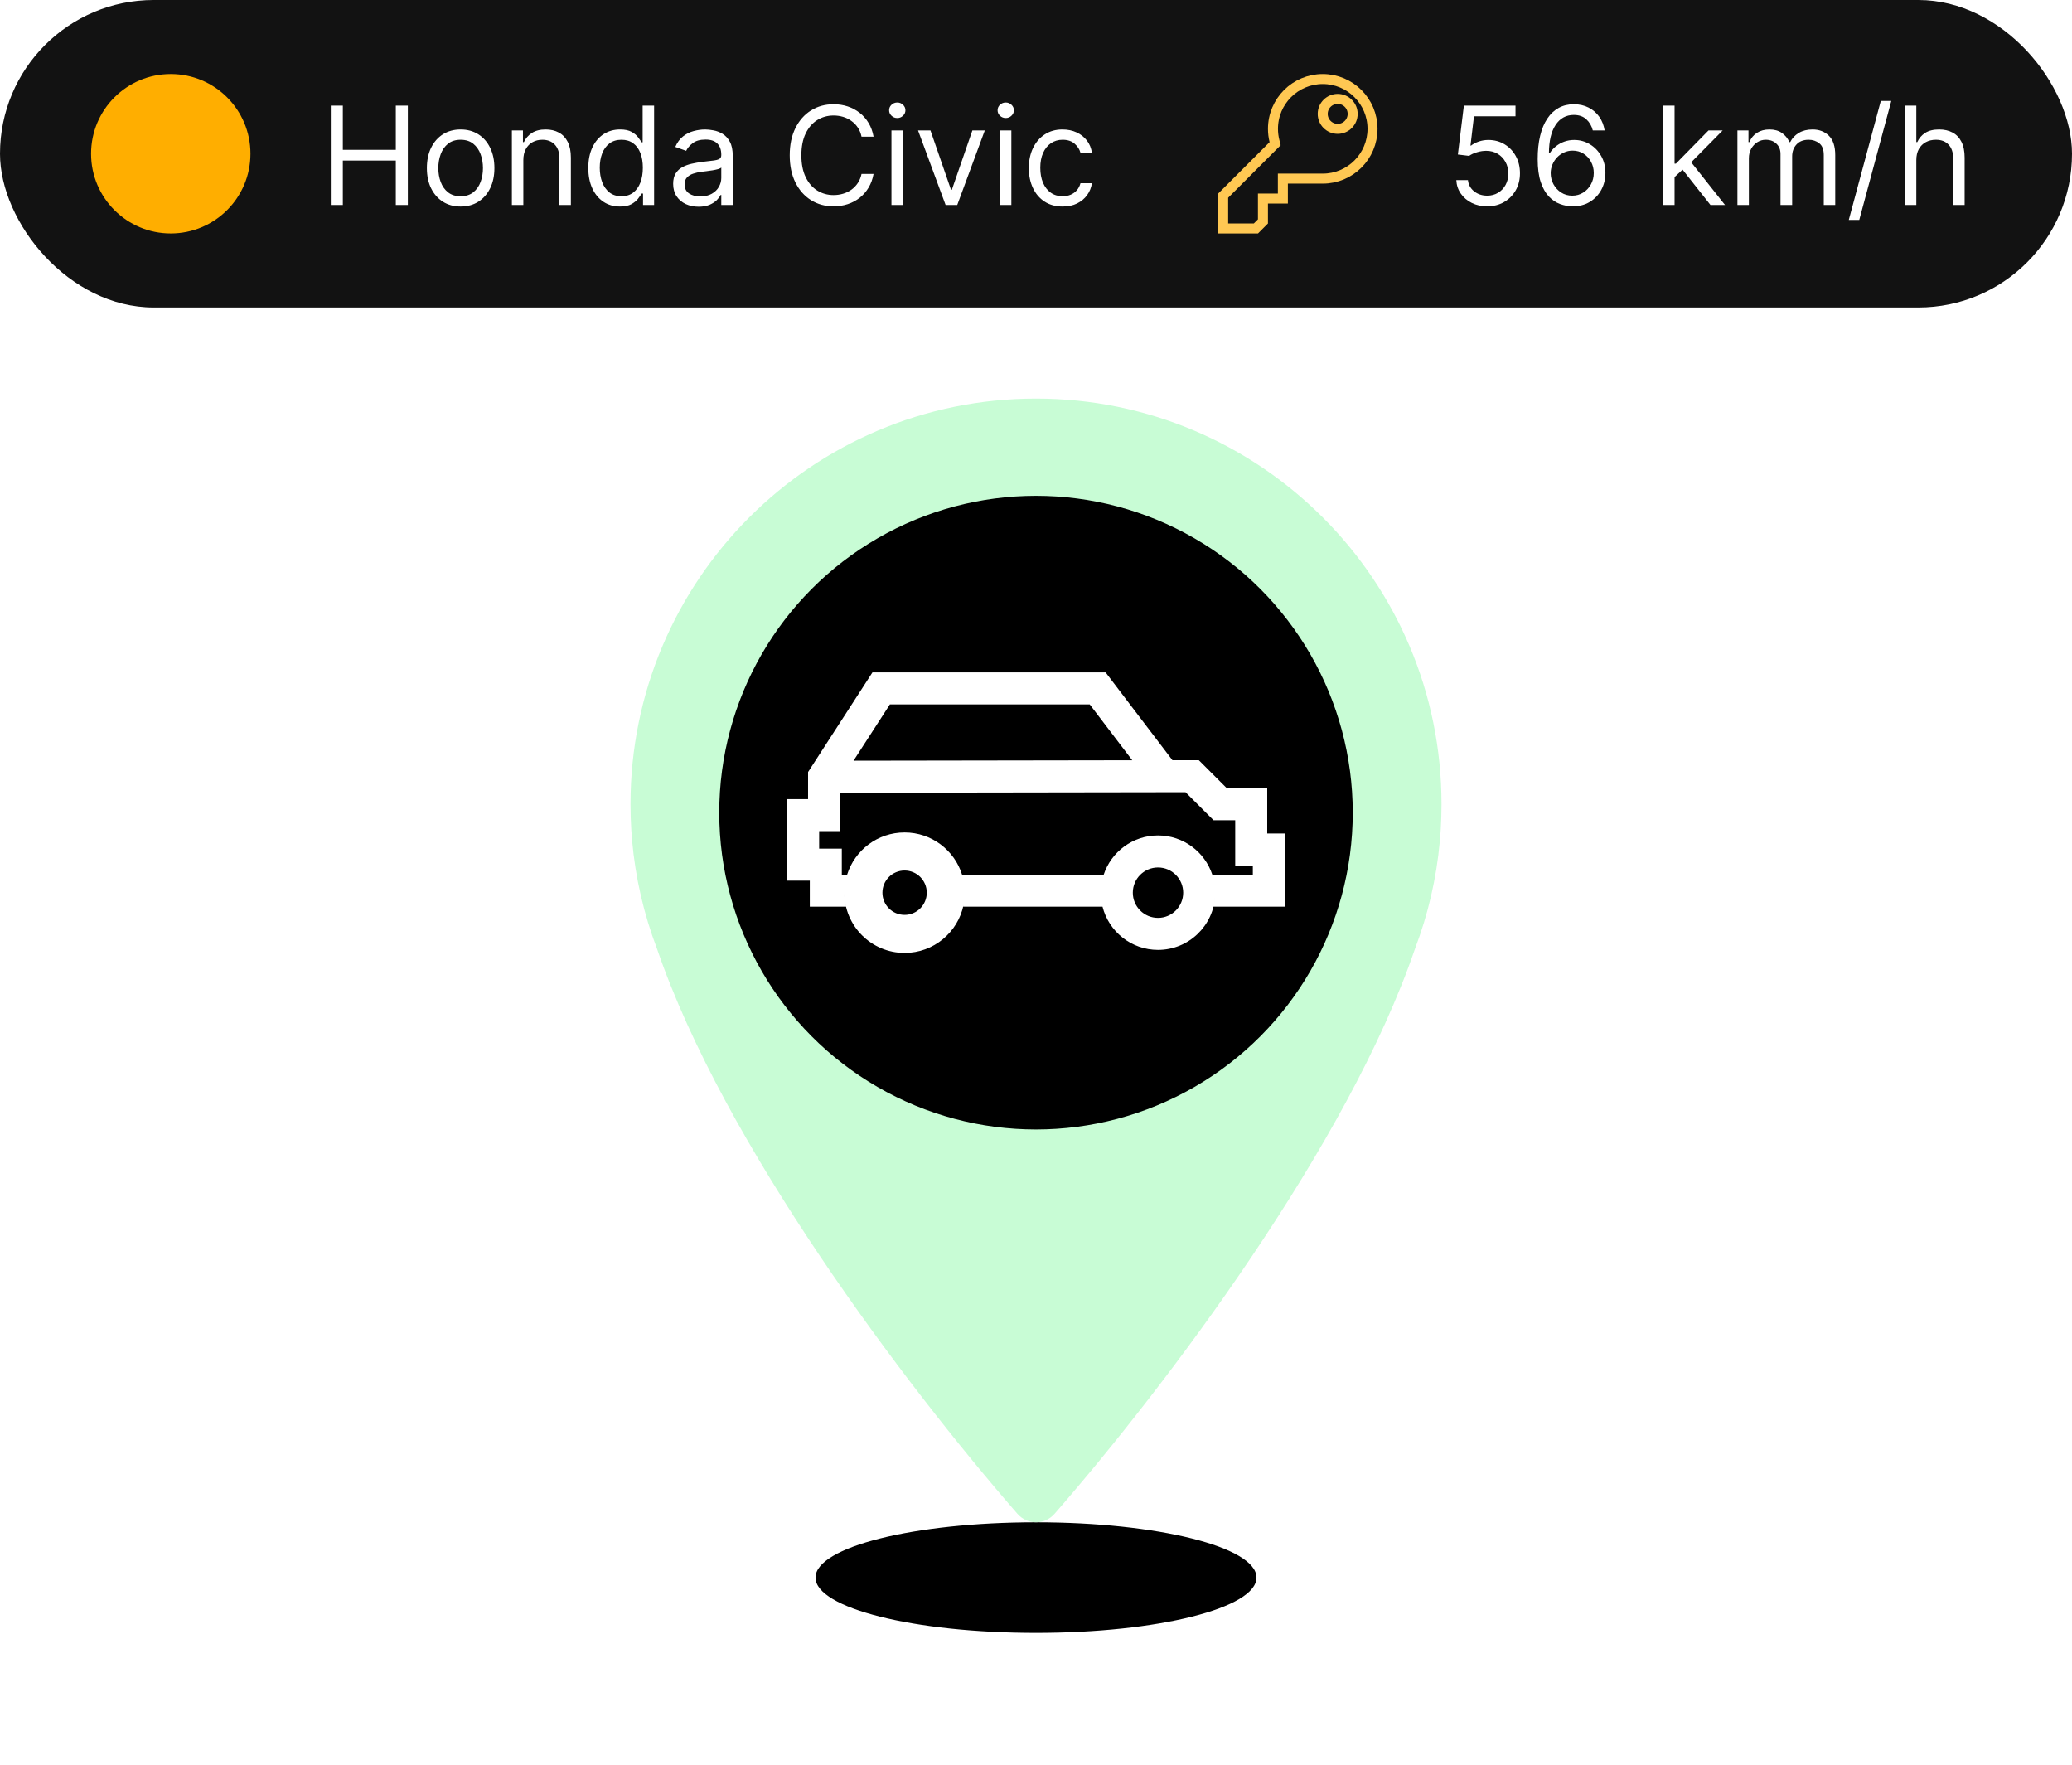
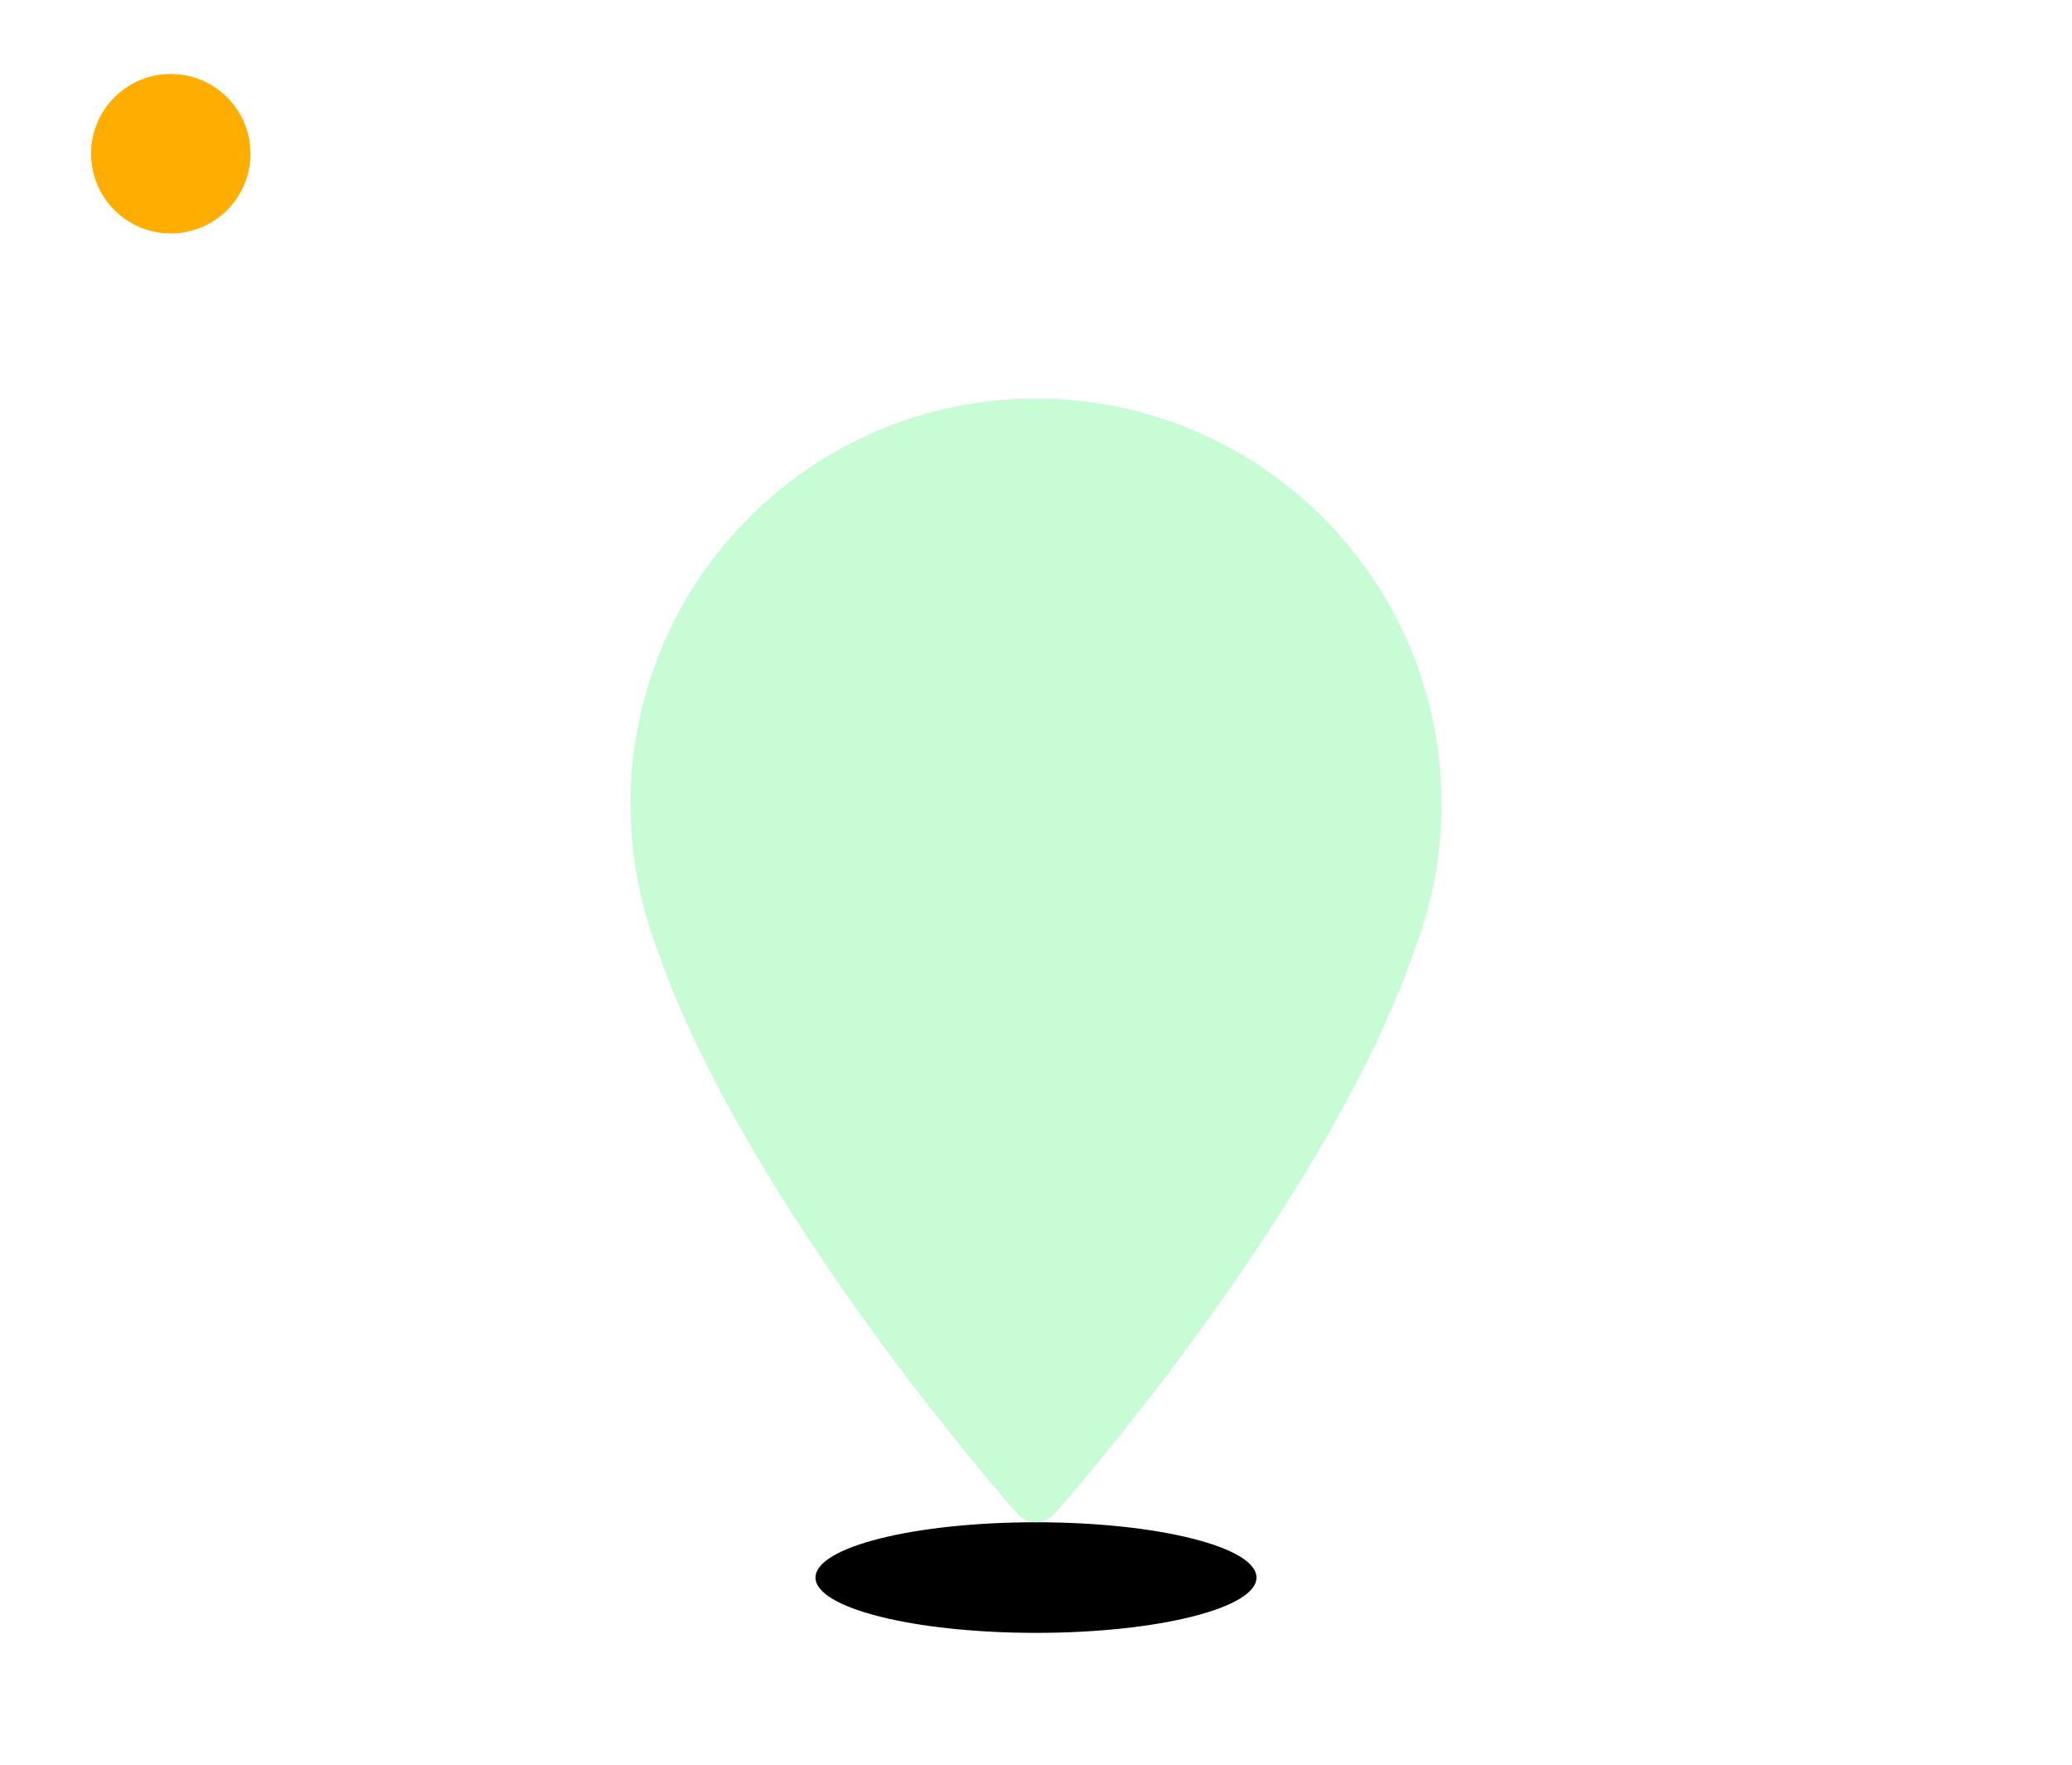
<svg xmlns="http://www.w3.org/2000/svg" width="182" height="155" viewBox="0 0 182 155" fill="none">
-   <rect width="182" height="27" rx="13.5" fill="#121212" />
  <circle cx="15" cy="13.5" r="7" fill="#FFAE00" />
-   <path d="M29.057 18V9.273H30.114V13.159H34.767V9.273H35.824V18H34.767V14.097H30.114V18H29.057ZM40.462 18.136C39.871 18.136 39.353 17.996 38.907 17.715C38.464 17.433 38.117 17.04 37.867 16.534C37.62 16.028 37.496 15.438 37.496 14.761C37.496 14.079 37.62 13.484 37.867 12.976C38.117 12.467 38.464 12.072 38.907 11.791C39.353 11.51 39.871 11.369 40.462 11.369C41.053 11.369 41.57 11.51 42.014 11.791C42.459 12.072 42.806 12.467 43.053 12.976C43.303 13.484 43.428 14.079 43.428 14.761C43.428 15.438 43.303 16.028 43.053 16.534C42.806 17.04 42.459 17.433 42.014 17.715C41.57 17.996 41.053 18.136 40.462 18.136ZM40.462 17.233C40.911 17.233 41.281 17.118 41.57 16.888C41.86 16.658 42.075 16.355 42.214 15.98C42.353 15.605 42.423 15.199 42.423 14.761C42.423 14.324 42.353 13.916 42.214 13.538C42.075 13.161 41.86 12.855 41.57 12.622C41.281 12.389 40.911 12.273 40.462 12.273C40.014 12.273 39.644 12.389 39.354 12.622C39.065 12.855 38.85 13.161 38.711 13.538C38.572 13.916 38.502 14.324 38.502 14.761C38.502 15.199 38.572 15.605 38.711 15.98C38.85 16.355 39.065 16.658 39.354 16.888C39.644 17.118 40.014 17.233 40.462 17.233ZM45.969 14.062V18H44.963V11.454H45.935V12.477H46.02C46.174 12.145 46.407 11.878 46.719 11.676C47.032 11.472 47.435 11.369 47.929 11.369C48.373 11.369 48.76 11.46 49.093 11.642C49.425 11.821 49.684 12.094 49.868 12.46C50.053 12.824 50.145 13.284 50.145 13.841V18H49.14V13.909C49.14 13.395 49.006 12.994 48.739 12.707C48.472 12.418 48.105 12.273 47.64 12.273C47.319 12.273 47.032 12.342 46.779 12.482C46.529 12.621 46.331 12.824 46.186 13.091C46.041 13.358 45.969 13.682 45.969 14.062ZM54.455 18.136C53.909 18.136 53.428 17.999 53.01 17.723C52.592 17.445 52.266 17.053 52.03 16.547C51.794 16.038 51.676 15.438 51.676 14.744C51.676 14.057 51.794 13.46 52.03 12.954C52.266 12.449 52.594 12.058 53.014 11.783C53.435 11.507 53.92 11.369 54.472 11.369C54.898 11.369 55.234 11.44 55.481 11.582C55.731 11.722 55.922 11.881 56.053 12.06C56.186 12.236 56.29 12.381 56.364 12.494H56.449V9.273H57.455V18H56.483V16.994H56.364C56.29 17.114 56.185 17.264 56.048 17.446C55.912 17.625 55.717 17.785 55.465 17.928C55.212 18.067 54.875 18.136 54.455 18.136ZM54.591 17.233C54.994 17.233 55.335 17.128 55.614 16.918C55.892 16.704 56.104 16.41 56.249 16.035C56.394 15.658 56.466 15.222 56.466 14.727C56.466 14.239 56.395 13.811 56.253 13.445C56.111 13.075 55.901 12.788 55.622 12.584C55.344 12.376 55 12.273 54.591 12.273C54.165 12.273 53.81 12.382 53.526 12.601C53.244 12.817 53.033 13.111 52.891 13.483C52.751 13.852 52.682 14.267 52.682 14.727C52.682 15.193 52.753 15.617 52.895 15.997C53.04 16.375 53.253 16.676 53.534 16.901C53.818 17.122 54.17 17.233 54.591 17.233ZM61.362 18.153C60.947 18.153 60.571 18.075 60.233 17.919C59.895 17.76 59.626 17.531 59.428 17.233C59.229 16.932 59.129 16.568 59.129 16.142C59.129 15.767 59.203 15.463 59.351 15.23C59.499 14.994 59.696 14.81 59.943 14.676C60.19 14.543 60.463 14.443 60.761 14.378C61.062 14.31 61.365 14.256 61.669 14.216C62.067 14.165 62.389 14.126 62.636 14.101C62.886 14.072 63.068 14.026 63.182 13.96C63.298 13.895 63.356 13.781 63.356 13.619V13.585C63.356 13.165 63.242 12.838 63.011 12.605C62.784 12.372 62.439 12.256 61.976 12.256C61.496 12.256 61.119 12.361 60.847 12.571C60.574 12.781 60.382 13.006 60.271 13.244L59.317 12.903C59.487 12.506 59.715 12.196 59.999 11.974C60.285 11.75 60.598 11.594 60.936 11.506C61.277 11.415 61.612 11.369 61.942 11.369C62.152 11.369 62.394 11.395 62.666 11.446C62.942 11.494 63.207 11.595 63.463 11.749C63.722 11.902 63.936 12.133 64.106 12.443C64.277 12.753 64.362 13.168 64.362 13.688V18H63.356V17.114H63.305C63.237 17.256 63.124 17.408 62.965 17.57C62.805 17.732 62.594 17.869 62.33 17.983C62.065 18.097 61.743 18.153 61.362 18.153ZM61.516 17.25C61.913 17.25 62.249 17.172 62.521 17.016C62.797 16.859 63.004 16.658 63.144 16.41C63.285 16.163 63.356 15.903 63.356 15.631V14.71C63.314 14.761 63.22 14.808 63.075 14.851C62.933 14.891 62.769 14.926 62.581 14.957C62.396 14.986 62.216 15.011 62.04 15.034C61.867 15.054 61.726 15.071 61.618 15.085C61.356 15.119 61.112 15.175 60.885 15.251C60.66 15.325 60.479 15.438 60.34 15.588C60.203 15.736 60.135 15.938 60.135 16.193C60.135 16.543 60.264 16.807 60.523 16.986C60.784 17.162 61.115 17.25 61.516 17.25ZM76.732 12H75.675C75.613 11.696 75.503 11.429 75.347 11.199C75.194 10.969 75.006 10.776 74.784 10.619C74.566 10.46 74.323 10.341 74.056 10.261C73.789 10.182 73.51 10.142 73.221 10.142C72.692 10.142 72.213 10.276 71.784 10.543C71.358 10.81 71.019 11.203 70.766 11.723C70.516 12.243 70.391 12.881 70.391 13.636C70.391 14.392 70.516 15.03 70.766 15.55C71.019 16.07 71.358 16.463 71.784 16.73C72.213 16.997 72.692 17.131 73.221 17.131C73.51 17.131 73.789 17.091 74.056 17.011C74.323 16.932 74.566 16.814 74.784 16.658C75.006 16.499 75.194 16.304 75.347 16.074C75.503 15.841 75.613 15.574 75.675 15.273H76.732C76.652 15.719 76.507 16.118 76.297 16.47C76.087 16.822 75.826 17.122 75.513 17.369C75.201 17.614 74.85 17.8 74.461 17.928C74.074 18.055 73.661 18.119 73.221 18.119C72.476 18.119 71.814 17.938 71.235 17.574C70.655 17.21 70.199 16.693 69.867 16.023C69.534 15.352 69.368 14.557 69.368 13.636C69.368 12.716 69.534 11.921 69.867 11.25C70.199 10.579 70.655 10.062 71.235 9.699C71.814 9.335 72.476 9.153 73.221 9.153C73.661 9.153 74.074 9.217 74.461 9.345C74.85 9.473 75.201 9.661 75.513 9.908C75.826 10.152 76.087 10.45 76.297 10.803C76.507 11.152 76.652 11.551 76.732 12ZM78.303 18V11.454H79.309V18H78.303ZM78.815 10.364C78.619 10.364 78.45 10.297 78.308 10.163C78.168 10.03 78.099 9.869 78.099 9.682C78.099 9.494 78.168 9.334 78.308 9.2C78.45 9.067 78.619 9 78.815 9C79.011 9 79.178 9.067 79.317 9.2C79.46 9.334 79.531 9.494 79.531 9.682C79.531 9.869 79.46 10.03 79.317 10.163C79.178 10.297 79.011 10.364 78.815 10.364ZM86.503 11.454L84.083 18H83.06L80.64 11.454H81.731L83.537 16.671H83.606L85.412 11.454H86.503ZM87.831 18V11.454H88.836V18H87.831ZM88.342 10.364C88.146 10.364 87.977 10.297 87.835 10.163C87.696 10.03 87.626 9.869 87.626 9.682C87.626 9.494 87.696 9.334 87.835 9.2C87.977 9.067 88.146 9 88.342 9C88.538 9 88.706 9.067 88.845 9.2C88.987 9.334 89.058 9.494 89.058 9.682C89.058 9.869 88.987 10.03 88.845 10.163C88.706 10.297 88.538 10.364 88.342 10.364ZM93.337 18.136C92.724 18.136 92.195 17.991 91.752 17.702C91.309 17.412 90.968 17.013 90.729 16.504C90.491 15.996 90.371 15.415 90.371 14.761C90.371 14.097 90.494 13.51 90.738 13.001C90.985 12.49 91.329 12.091 91.769 11.804C92.212 11.514 92.729 11.369 93.32 11.369C93.781 11.369 94.195 11.454 94.565 11.625C94.934 11.796 95.237 12.034 95.472 12.341C95.708 12.648 95.854 13.006 95.911 13.415H94.906C94.829 13.117 94.658 12.852 94.394 12.622C94.133 12.389 93.781 12.273 93.337 12.273C92.945 12.273 92.602 12.375 92.306 12.579C92.013 12.781 91.785 13.067 91.62 13.436C91.458 13.803 91.377 14.233 91.377 14.727C91.377 15.233 91.457 15.673 91.616 16.048C91.778 16.423 92.005 16.715 92.298 16.922C92.593 17.129 92.94 17.233 93.337 17.233C93.599 17.233 93.836 17.188 94.049 17.097C94.262 17.006 94.442 16.875 94.59 16.704C94.738 16.534 94.843 16.329 94.906 16.091H95.911C95.854 16.477 95.714 16.825 95.489 17.135C95.268 17.442 94.974 17.686 94.607 17.868C94.244 18.047 93.82 18.136 93.337 18.136Z" fill="white" />
-   <path d="M113.125 15.685H112.685V16.125V17.436H111.375H110.935V17.875V19.443L110.318 20.061H107.44V17.182L111.829 12.793L112.005 12.617L111.945 12.376C111.86 12.036 111.815 11.68 111.815 11.312C111.815 8.897 113.772 6.94 116.188 6.94C118.603 6.94 120.56 8.897 120.56 11.312C120.56 13.728 118.603 15.685 116.188 15.685H113.125ZM117.5 11.315C118.226 11.315 118.815 10.726 118.815 10C118.815 9.274 118.226 8.685 117.5 8.685C116.774 8.685 116.185 9.274 116.185 10C116.185 10.726 116.774 11.315 117.5 11.315Z" stroke="#FFC853" stroke-width="0.879" />
-   <path d="M130.631 18.119C130.131 18.119 129.68 18.02 129.28 17.821C128.879 17.622 128.558 17.349 128.317 17.003C128.075 16.656 127.943 16.261 127.92 15.818H128.943C128.983 16.213 129.162 16.54 129.48 16.798C129.801 17.054 130.185 17.182 130.631 17.182C130.989 17.182 131.307 17.098 131.585 16.93C131.866 16.763 132.087 16.533 132.246 16.24C132.408 15.945 132.489 15.611 132.489 15.239C132.489 14.858 132.405 14.518 132.237 14.22C132.072 13.919 131.845 13.682 131.555 13.508C131.266 13.335 130.935 13.247 130.562 13.244C130.295 13.242 130.021 13.283 129.74 13.368C129.459 13.45 129.227 13.557 129.045 13.688L128.057 13.568L128.585 9.273H133.119V10.21H129.472L129.165 12.784H129.216C129.395 12.642 129.619 12.524 129.889 12.43C130.159 12.337 130.44 12.29 130.733 12.29C131.267 12.29 131.743 12.418 132.161 12.673C132.581 12.926 132.911 13.273 133.149 13.713C133.391 14.153 133.511 14.656 133.511 15.222C133.511 15.778 133.386 16.276 133.136 16.713C132.889 17.148 132.548 17.491 132.114 17.744C131.679 17.994 131.185 18.119 130.631 18.119ZM138.102 18.119C137.744 18.114 137.386 18.046 137.028 17.915C136.67 17.784 136.343 17.564 136.048 17.254C135.752 16.942 135.515 16.52 135.336 15.989C135.157 15.454 135.068 14.784 135.068 13.977C135.068 13.204 135.14 12.52 135.285 11.923C135.43 11.324 135.64 10.82 135.916 10.411C136.191 9.999 136.524 9.686 136.913 9.473C137.305 9.26 137.747 9.153 138.238 9.153C138.727 9.153 139.162 9.251 139.542 9.447C139.926 9.641 140.238 9.911 140.48 10.257C140.721 10.604 140.877 11.003 140.949 11.454H139.909C139.812 11.062 139.625 10.737 139.346 10.479C139.068 10.22 138.699 10.091 138.238 10.091C137.562 10.091 137.029 10.385 136.64 10.973C136.254 11.561 136.059 12.386 136.056 13.449H136.125C136.284 13.207 136.473 13.001 136.691 12.831C136.913 12.658 137.157 12.524 137.424 12.43C137.691 12.337 137.974 12.29 138.272 12.29C138.772 12.29 139.23 12.415 139.645 12.665C140.059 12.912 140.392 13.254 140.642 13.692C140.892 14.126 141.017 14.625 141.017 15.188C141.017 15.727 140.896 16.222 140.654 16.671C140.413 17.116 140.074 17.472 139.636 17.736C139.201 17.997 138.69 18.125 138.102 18.119ZM138.102 17.182C138.46 17.182 138.781 17.092 139.065 16.913C139.352 16.734 139.578 16.494 139.743 16.193C139.91 15.892 139.994 15.557 139.994 15.188C139.994 14.827 139.913 14.499 139.751 14.203C139.592 13.905 139.372 13.668 139.091 13.492C138.812 13.315 138.494 13.227 138.136 13.227C137.866 13.227 137.615 13.281 137.382 13.389C137.149 13.494 136.944 13.639 136.768 13.824C136.595 14.008 136.458 14.22 136.359 14.459C136.26 14.695 136.21 14.943 136.21 15.204C136.21 15.551 136.291 15.875 136.453 16.176C136.618 16.477 136.842 16.72 137.126 16.905C137.413 17.09 137.738 17.182 138.102 17.182ZM147.022 15.614L147.005 14.369H147.21L150.073 11.454H151.317L148.266 14.54H148.181L147.022 15.614ZM146.085 18V9.273H147.09V18H146.085ZM150.244 18L147.687 14.761L148.403 14.062L151.522 18H150.244ZM152.612 18V11.454H153.583V12.477H153.669C153.805 12.128 154.025 11.857 154.329 11.663C154.633 11.467 154.998 11.369 155.424 11.369C155.856 11.369 156.216 11.467 156.502 11.663C156.792 11.857 157.018 12.128 157.18 12.477H157.248C157.416 12.139 157.667 11.871 158.002 11.672C158.338 11.47 158.74 11.369 159.208 11.369C159.794 11.369 160.272 11.553 160.645 11.919C161.017 12.283 161.203 12.849 161.203 13.619V18H160.197V13.619C160.197 13.136 160.065 12.791 159.801 12.584C159.537 12.376 159.225 12.273 158.868 12.273C158.407 12.273 158.051 12.412 157.798 12.69C157.545 12.966 157.419 13.315 157.419 13.739V18H156.396V13.517C156.396 13.145 156.275 12.845 156.034 12.618C155.792 12.388 155.481 12.273 155.1 12.273C154.839 12.273 154.595 12.342 154.368 12.482C154.143 12.621 153.961 12.814 153.822 13.061C153.686 13.305 153.618 13.588 153.618 13.909V18H152.612ZM166.127 8.864L163.314 19.312H162.394L165.206 8.864H166.127ZM168.325 14.062V18H167.319V9.273H168.325V12.477H168.41C168.563 12.139 168.793 11.871 169.1 11.672C169.41 11.47 169.822 11.369 170.336 11.369C170.782 11.369 171.173 11.459 171.508 11.638C171.843 11.814 172.103 12.085 172.288 12.452C172.475 12.815 172.569 13.278 172.569 13.841V18H171.563V13.909C171.563 13.389 171.428 12.987 171.158 12.703C170.891 12.416 170.521 12.273 170.046 12.273C169.717 12.273 169.421 12.342 169.16 12.482C168.901 12.621 168.697 12.824 168.546 13.091C168.398 13.358 168.325 13.682 168.325 14.062Z" fill="white" />
+   <path d="M29.057 18V9.273H30.114V13.159H34.767V9.273H35.824V18H34.767V14.097H30.114V18H29.057ZM40.462 18.136C39.871 18.136 39.353 17.996 38.907 17.715C38.464 17.433 38.117 17.04 37.867 16.534C37.62 16.028 37.496 15.438 37.496 14.761C37.496 14.079 37.62 13.484 37.867 12.976C38.117 12.467 38.464 12.072 38.907 11.791C39.353 11.51 39.871 11.369 40.462 11.369C41.053 11.369 41.57 11.51 42.014 11.791C42.459 12.072 42.806 12.467 43.053 12.976C43.303 13.484 43.428 14.079 43.428 14.761C43.428 15.438 43.303 16.028 43.053 16.534C41.57 17.996 41.053 18.136 40.462 18.136ZM40.462 17.233C40.911 17.233 41.281 17.118 41.57 16.888C41.86 16.658 42.075 16.355 42.214 15.98C42.353 15.605 42.423 15.199 42.423 14.761C42.423 14.324 42.353 13.916 42.214 13.538C42.075 13.161 41.86 12.855 41.57 12.622C41.281 12.389 40.911 12.273 40.462 12.273C40.014 12.273 39.644 12.389 39.354 12.622C39.065 12.855 38.85 13.161 38.711 13.538C38.572 13.916 38.502 14.324 38.502 14.761C38.502 15.199 38.572 15.605 38.711 15.98C38.85 16.355 39.065 16.658 39.354 16.888C39.644 17.118 40.014 17.233 40.462 17.233ZM45.969 14.062V18H44.963V11.454H45.935V12.477H46.02C46.174 12.145 46.407 11.878 46.719 11.676C47.032 11.472 47.435 11.369 47.929 11.369C48.373 11.369 48.76 11.46 49.093 11.642C49.425 11.821 49.684 12.094 49.868 12.46C50.053 12.824 50.145 13.284 50.145 13.841V18H49.14V13.909C49.14 13.395 49.006 12.994 48.739 12.707C48.472 12.418 48.105 12.273 47.64 12.273C47.319 12.273 47.032 12.342 46.779 12.482C46.529 12.621 46.331 12.824 46.186 13.091C46.041 13.358 45.969 13.682 45.969 14.062ZM54.455 18.136C53.909 18.136 53.428 17.999 53.01 17.723C52.592 17.445 52.266 17.053 52.03 16.547C51.794 16.038 51.676 15.438 51.676 14.744C51.676 14.057 51.794 13.46 52.03 12.954C52.266 12.449 52.594 12.058 53.014 11.783C53.435 11.507 53.92 11.369 54.472 11.369C54.898 11.369 55.234 11.44 55.481 11.582C55.731 11.722 55.922 11.881 56.053 12.06C56.186 12.236 56.29 12.381 56.364 12.494H56.449V9.273H57.455V18H56.483V16.994H56.364C56.29 17.114 56.185 17.264 56.048 17.446C55.912 17.625 55.717 17.785 55.465 17.928C55.212 18.067 54.875 18.136 54.455 18.136ZM54.591 17.233C54.994 17.233 55.335 17.128 55.614 16.918C55.892 16.704 56.104 16.41 56.249 16.035C56.394 15.658 56.466 15.222 56.466 14.727C56.466 14.239 56.395 13.811 56.253 13.445C56.111 13.075 55.901 12.788 55.622 12.584C55.344 12.376 55 12.273 54.591 12.273C54.165 12.273 53.81 12.382 53.526 12.601C53.244 12.817 53.033 13.111 52.891 13.483C52.751 13.852 52.682 14.267 52.682 14.727C52.682 15.193 52.753 15.617 52.895 15.997C53.04 16.375 53.253 16.676 53.534 16.901C53.818 17.122 54.17 17.233 54.591 17.233ZM61.362 18.153C60.947 18.153 60.571 18.075 60.233 17.919C59.895 17.76 59.626 17.531 59.428 17.233C59.229 16.932 59.129 16.568 59.129 16.142C59.129 15.767 59.203 15.463 59.351 15.23C59.499 14.994 59.696 14.81 59.943 14.676C60.19 14.543 60.463 14.443 60.761 14.378C61.062 14.31 61.365 14.256 61.669 14.216C62.067 14.165 62.389 14.126 62.636 14.101C62.886 14.072 63.068 14.026 63.182 13.96C63.298 13.895 63.356 13.781 63.356 13.619V13.585C63.356 13.165 63.242 12.838 63.011 12.605C62.784 12.372 62.439 12.256 61.976 12.256C61.496 12.256 61.119 12.361 60.847 12.571C60.574 12.781 60.382 13.006 60.271 13.244L59.317 12.903C59.487 12.506 59.715 12.196 59.999 11.974C60.285 11.75 60.598 11.594 60.936 11.506C61.277 11.415 61.612 11.369 61.942 11.369C62.152 11.369 62.394 11.395 62.666 11.446C62.942 11.494 63.207 11.595 63.463 11.749C63.722 11.902 63.936 12.133 64.106 12.443C64.277 12.753 64.362 13.168 64.362 13.688V18H63.356V17.114H63.305C63.237 17.256 63.124 17.408 62.965 17.57C62.805 17.732 62.594 17.869 62.33 17.983C62.065 18.097 61.743 18.153 61.362 18.153ZM61.516 17.25C61.913 17.25 62.249 17.172 62.521 17.016C62.797 16.859 63.004 16.658 63.144 16.41C63.285 16.163 63.356 15.903 63.356 15.631V14.71C63.314 14.761 63.22 14.808 63.075 14.851C62.933 14.891 62.769 14.926 62.581 14.957C62.396 14.986 62.216 15.011 62.04 15.034C61.867 15.054 61.726 15.071 61.618 15.085C61.356 15.119 61.112 15.175 60.885 15.251C60.66 15.325 60.479 15.438 60.34 15.588C60.203 15.736 60.135 15.938 60.135 16.193C60.135 16.543 60.264 16.807 60.523 16.986C60.784 17.162 61.115 17.25 61.516 17.25ZM76.732 12H75.675C75.613 11.696 75.503 11.429 75.347 11.199C75.194 10.969 75.006 10.776 74.784 10.619C74.566 10.46 74.323 10.341 74.056 10.261C73.789 10.182 73.51 10.142 73.221 10.142C72.692 10.142 72.213 10.276 71.784 10.543C71.358 10.81 71.019 11.203 70.766 11.723C70.516 12.243 70.391 12.881 70.391 13.636C70.391 14.392 70.516 15.03 70.766 15.55C71.019 16.07 71.358 16.463 71.784 16.73C72.213 16.997 72.692 17.131 73.221 17.131C73.51 17.131 73.789 17.091 74.056 17.011C74.323 16.932 74.566 16.814 74.784 16.658C75.006 16.499 75.194 16.304 75.347 16.074C75.503 15.841 75.613 15.574 75.675 15.273H76.732C76.652 15.719 76.507 16.118 76.297 16.47C76.087 16.822 75.826 17.122 75.513 17.369C75.201 17.614 74.85 17.8 74.461 17.928C74.074 18.055 73.661 18.119 73.221 18.119C72.476 18.119 71.814 17.938 71.235 17.574C70.655 17.21 70.199 16.693 69.867 16.023C69.534 15.352 69.368 14.557 69.368 13.636C69.368 12.716 69.534 11.921 69.867 11.25C70.199 10.579 70.655 10.062 71.235 9.699C71.814 9.335 72.476 9.153 73.221 9.153C73.661 9.153 74.074 9.217 74.461 9.345C74.85 9.473 75.201 9.661 75.513 9.908C75.826 10.152 76.087 10.45 76.297 10.803C76.507 11.152 76.652 11.551 76.732 12ZM78.303 18V11.454H79.309V18H78.303ZM78.815 10.364C78.619 10.364 78.45 10.297 78.308 10.163C78.168 10.03 78.099 9.869 78.099 9.682C78.099 9.494 78.168 9.334 78.308 9.2C78.45 9.067 78.619 9 78.815 9C79.011 9 79.178 9.067 79.317 9.2C79.46 9.334 79.531 9.494 79.531 9.682C79.531 9.869 79.46 10.03 79.317 10.163C79.178 10.297 79.011 10.364 78.815 10.364ZM86.503 11.454L84.083 18H83.06L80.64 11.454H81.731L83.537 16.671H83.606L85.412 11.454H86.503ZM87.831 18V11.454H88.836V18H87.831ZM88.342 10.364C88.146 10.364 87.977 10.297 87.835 10.163C87.696 10.03 87.626 9.869 87.626 9.682C87.626 9.494 87.696 9.334 87.835 9.2C87.977 9.067 88.146 9 88.342 9C88.538 9 88.706 9.067 88.845 9.2C88.987 9.334 89.058 9.494 89.058 9.682C89.058 9.869 88.987 10.03 88.845 10.163C88.706 10.297 88.538 10.364 88.342 10.364ZM93.337 18.136C92.724 18.136 92.195 17.991 91.752 17.702C91.309 17.412 90.968 17.013 90.729 16.504C90.491 15.996 90.371 15.415 90.371 14.761C90.371 14.097 90.494 13.51 90.738 13.001C90.985 12.49 91.329 12.091 91.769 11.804C92.212 11.514 92.729 11.369 93.32 11.369C93.781 11.369 94.195 11.454 94.565 11.625C94.934 11.796 95.237 12.034 95.472 12.341C95.708 12.648 95.854 13.006 95.911 13.415H94.906C94.829 13.117 94.658 12.852 94.394 12.622C94.133 12.389 93.781 12.273 93.337 12.273C92.945 12.273 92.602 12.375 92.306 12.579C92.013 12.781 91.785 13.067 91.62 13.436C91.458 13.803 91.377 14.233 91.377 14.727C91.377 15.233 91.457 15.673 91.616 16.048C91.778 16.423 92.005 16.715 92.298 16.922C92.593 17.129 92.94 17.233 93.337 17.233C93.599 17.233 93.836 17.188 94.049 17.097C94.262 17.006 94.442 16.875 94.59 16.704C94.738 16.534 94.843 16.329 94.906 16.091H95.911C95.854 16.477 95.714 16.825 95.489 17.135C95.268 17.442 94.974 17.686 94.607 17.868C94.244 18.047 93.82 18.136 93.337 18.136Z" fill="white" />
  <g filter="url(#filter0_f_1853_1361)">
    <ellipse cx="91" cy="138.532" rx="19.367" ry="4.856" fill="black" />
  </g>
  <path d="M126.554 72.784C126.597 72.068 126.619 71.346 126.619 70.618C126.619 50.947 110.672 35 91 35C71.329 35 55.382 50.947 55.382 70.618C55.382 71.374 55.405 72.123 55.452 72.867C55.469 73.173 55.493 73.483 55.521 73.795C55.815 77.113 56.563 80.301 57.703 83.294C63.589 100.516 79.458 121.553 89.366 132.927C90.236 133.925 91.764 133.925 92.634 132.927C102.544 121.551 118.419 100.507 124.301 83.284C125.428 80.321 126.172 77.169 126.47 73.888C126.506 73.516 126.534 73.148 126.554 72.784Z" fill="#C8FCD5" />
-   <circle cx="91" cy="71.361" r="27.822" fill="black" />
-   <path fill-rule="evenodd" clip-rule="evenodd" d="M97.114 59.044H76.636L70.98 67.794L70.979 70.173H69.141V77.334H71.131L71.131 79.619H74.312C74.218 79.225 74.168 78.813 74.168 78.391C74.168 81.312 76.537 83.68 79.458 83.68C82.009 83.68 84.139 81.874 84.637 79.47C84.627 79.52 84.616 79.57 84.604 79.619C88.039 79.619 96.174 79.618 96.843 79.618C97.391 81.799 99.365 83.414 101.717 83.414C104.416 83.414 106.618 81.285 106.737 78.615C106.721 78.96 106.672 79.296 106.59 79.619H112.859V73.195H111.311V69.215H107.76L105.302 66.757H102.985L97.114 59.044ZM106.487 76.807H110.047V76.007H108.499V72.027H106.596L104.138 69.569H102.288L73.792 69.613L73.791 72.986H71.953V74.522H73.943L73.943 76.807H74.409C75.082 74.659 77.088 73.101 79.458 73.101C81.828 73.101 83.833 74.659 84.506 76.807H96.946C97.609 74.807 99.494 73.364 101.717 73.364C103.939 73.364 105.824 74.807 106.487 76.807ZM99.454 66.761L74.972 66.799L78.167 61.856H95.72L99.454 66.761ZM79.458 76.442C78.382 76.442 77.51 77.314 77.51 78.39C77.51 79.466 78.382 80.339 79.458 80.339C80.534 80.339 81.406 79.466 81.406 78.39C81.406 77.314 80.534 76.442 79.458 76.442ZM101.717 76.176C100.494 76.176 99.504 77.167 99.504 78.389C99.504 79.611 100.494 80.602 101.717 80.602C102.939 80.602 103.929 79.611 103.929 78.389C103.929 77.167 102.939 76.176 101.717 76.176Z" fill="white" />
  <defs>
    <filter id="filter0_f_1853_1361" x="60.233" y="122.276" width="61.533" height="32.513" filterUnits="userSpaceOnUse" color-interpolation-filters="sRGB">
      <feFlood flood-opacity="0" result="BackgroundImageFix" />
      <feBlend mode="normal" in="SourceGraphic" in2="BackgroundImageFix" result="shape" />
      <feGaussianBlur stdDeviation="5.7" result="effect1_foregroundBlur_1853_1361" />
    </filter>
  </defs>
</svg>